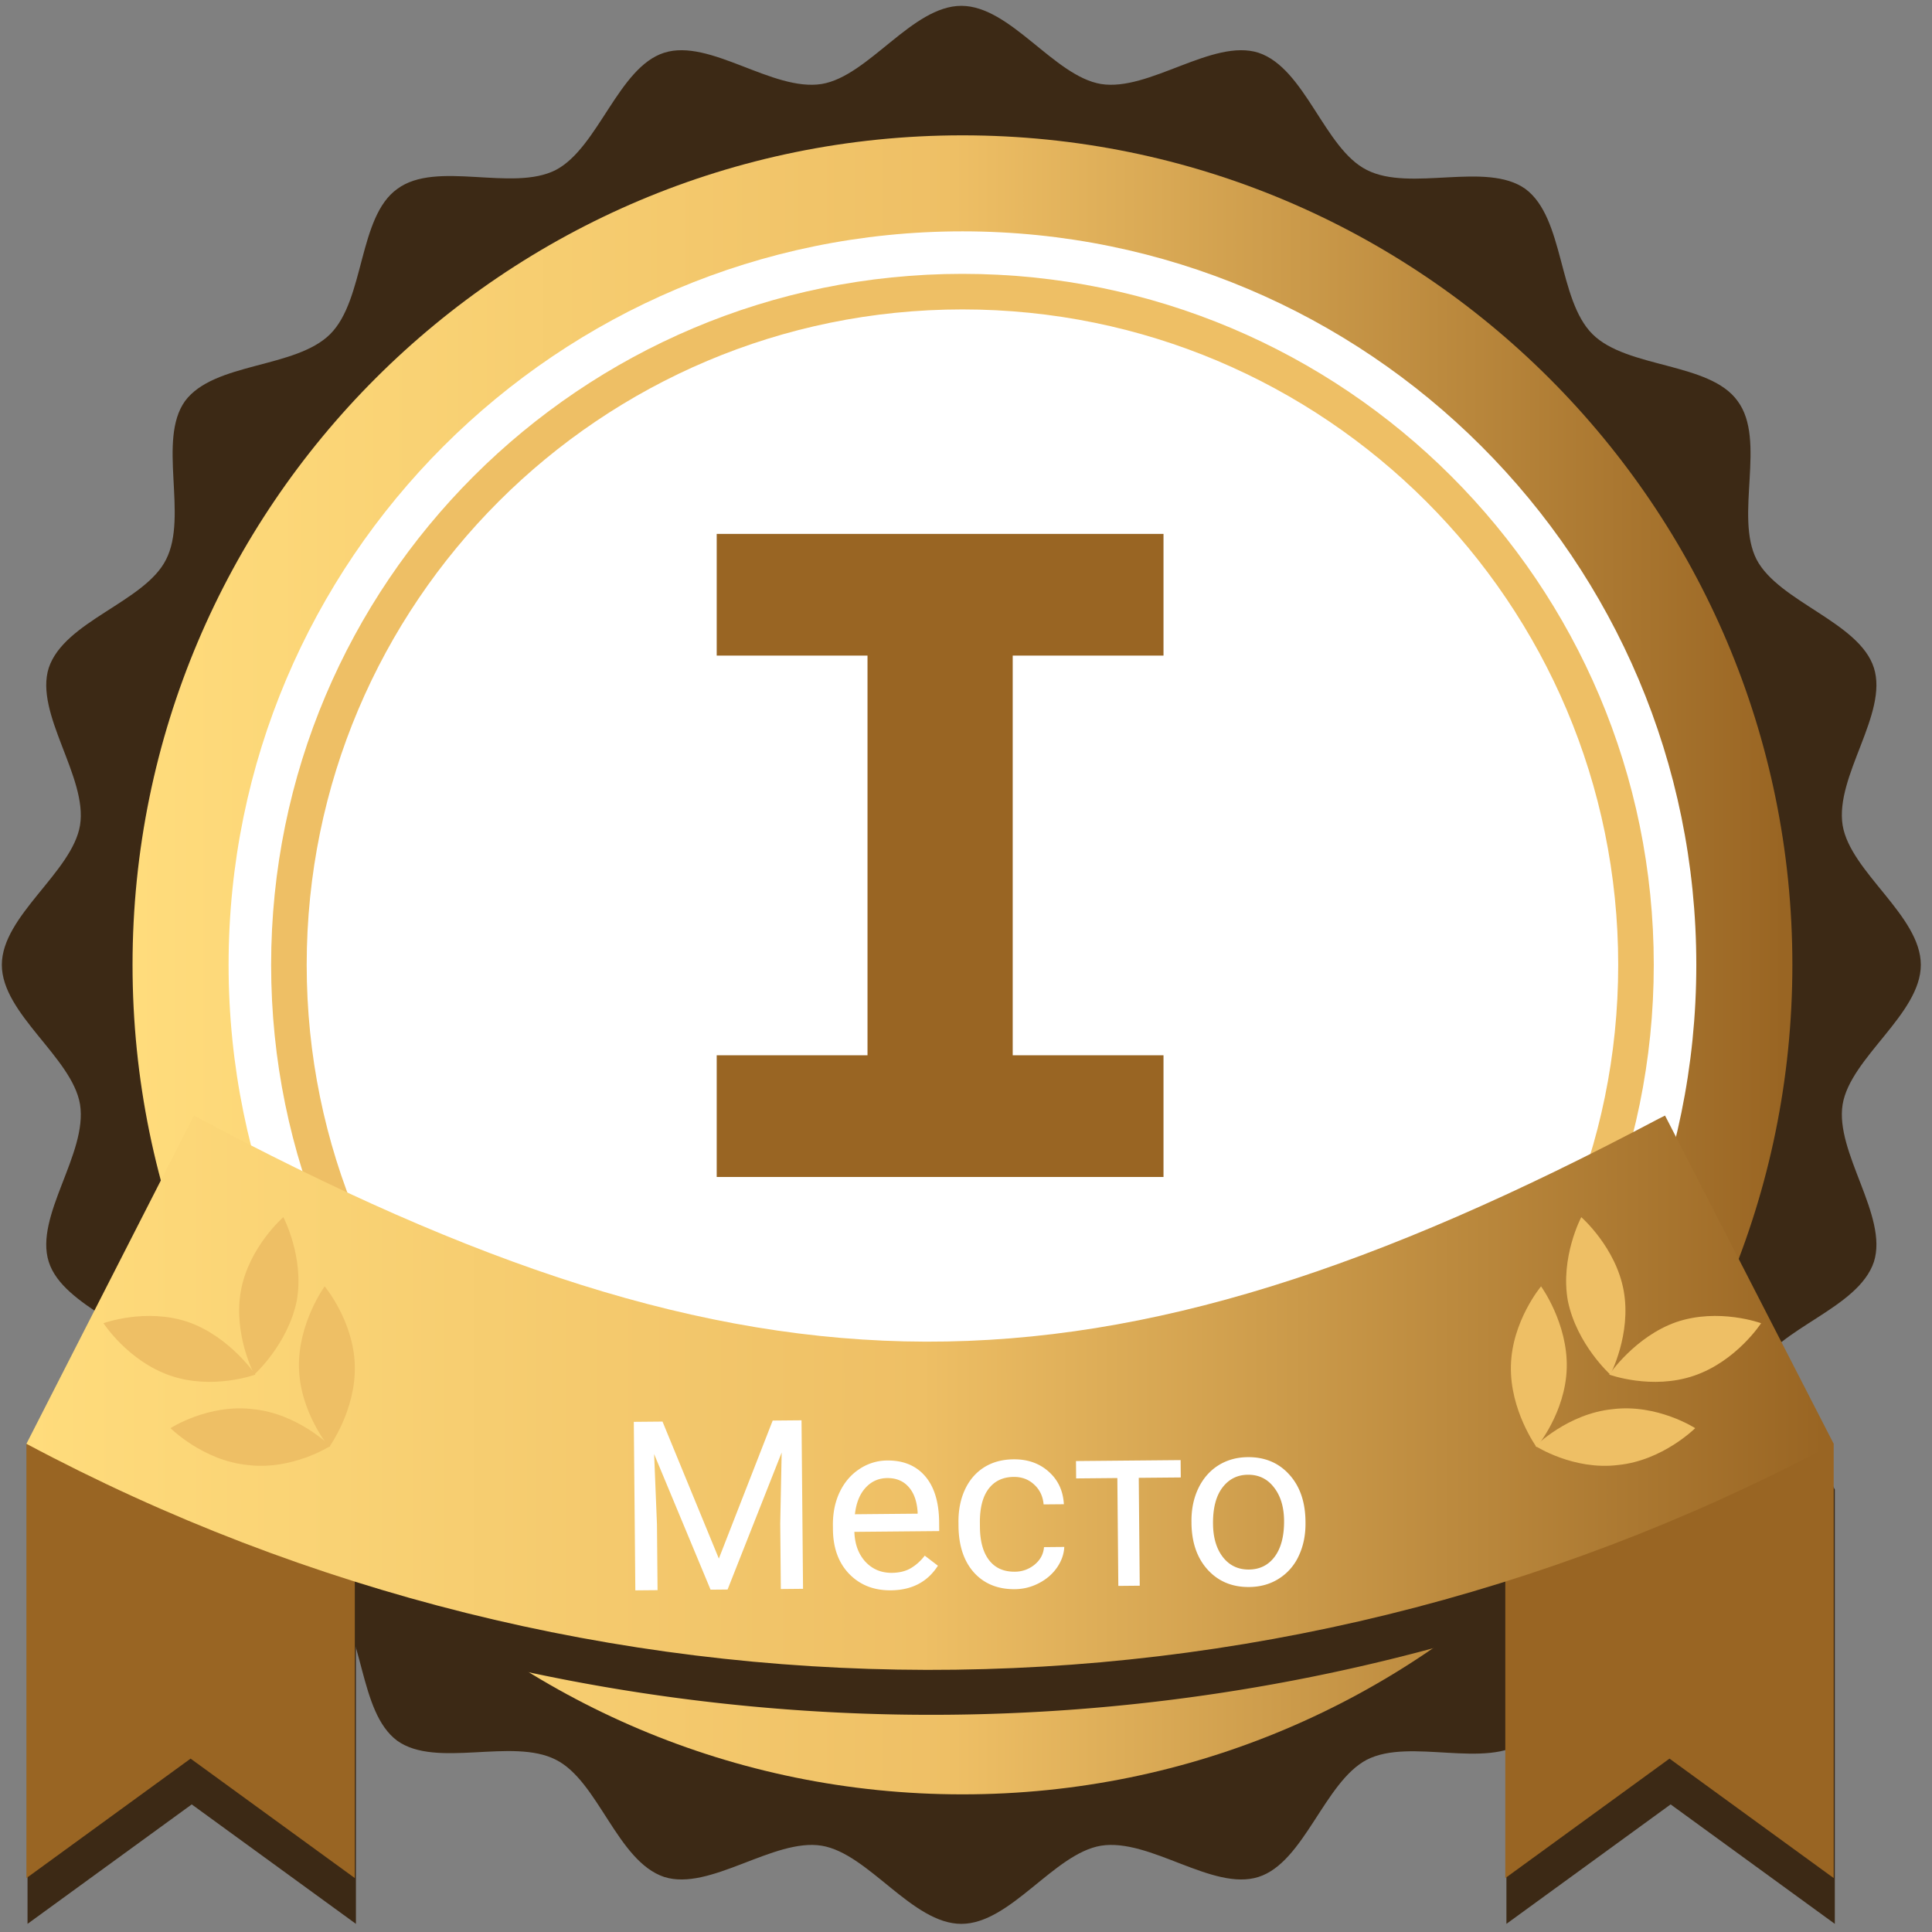
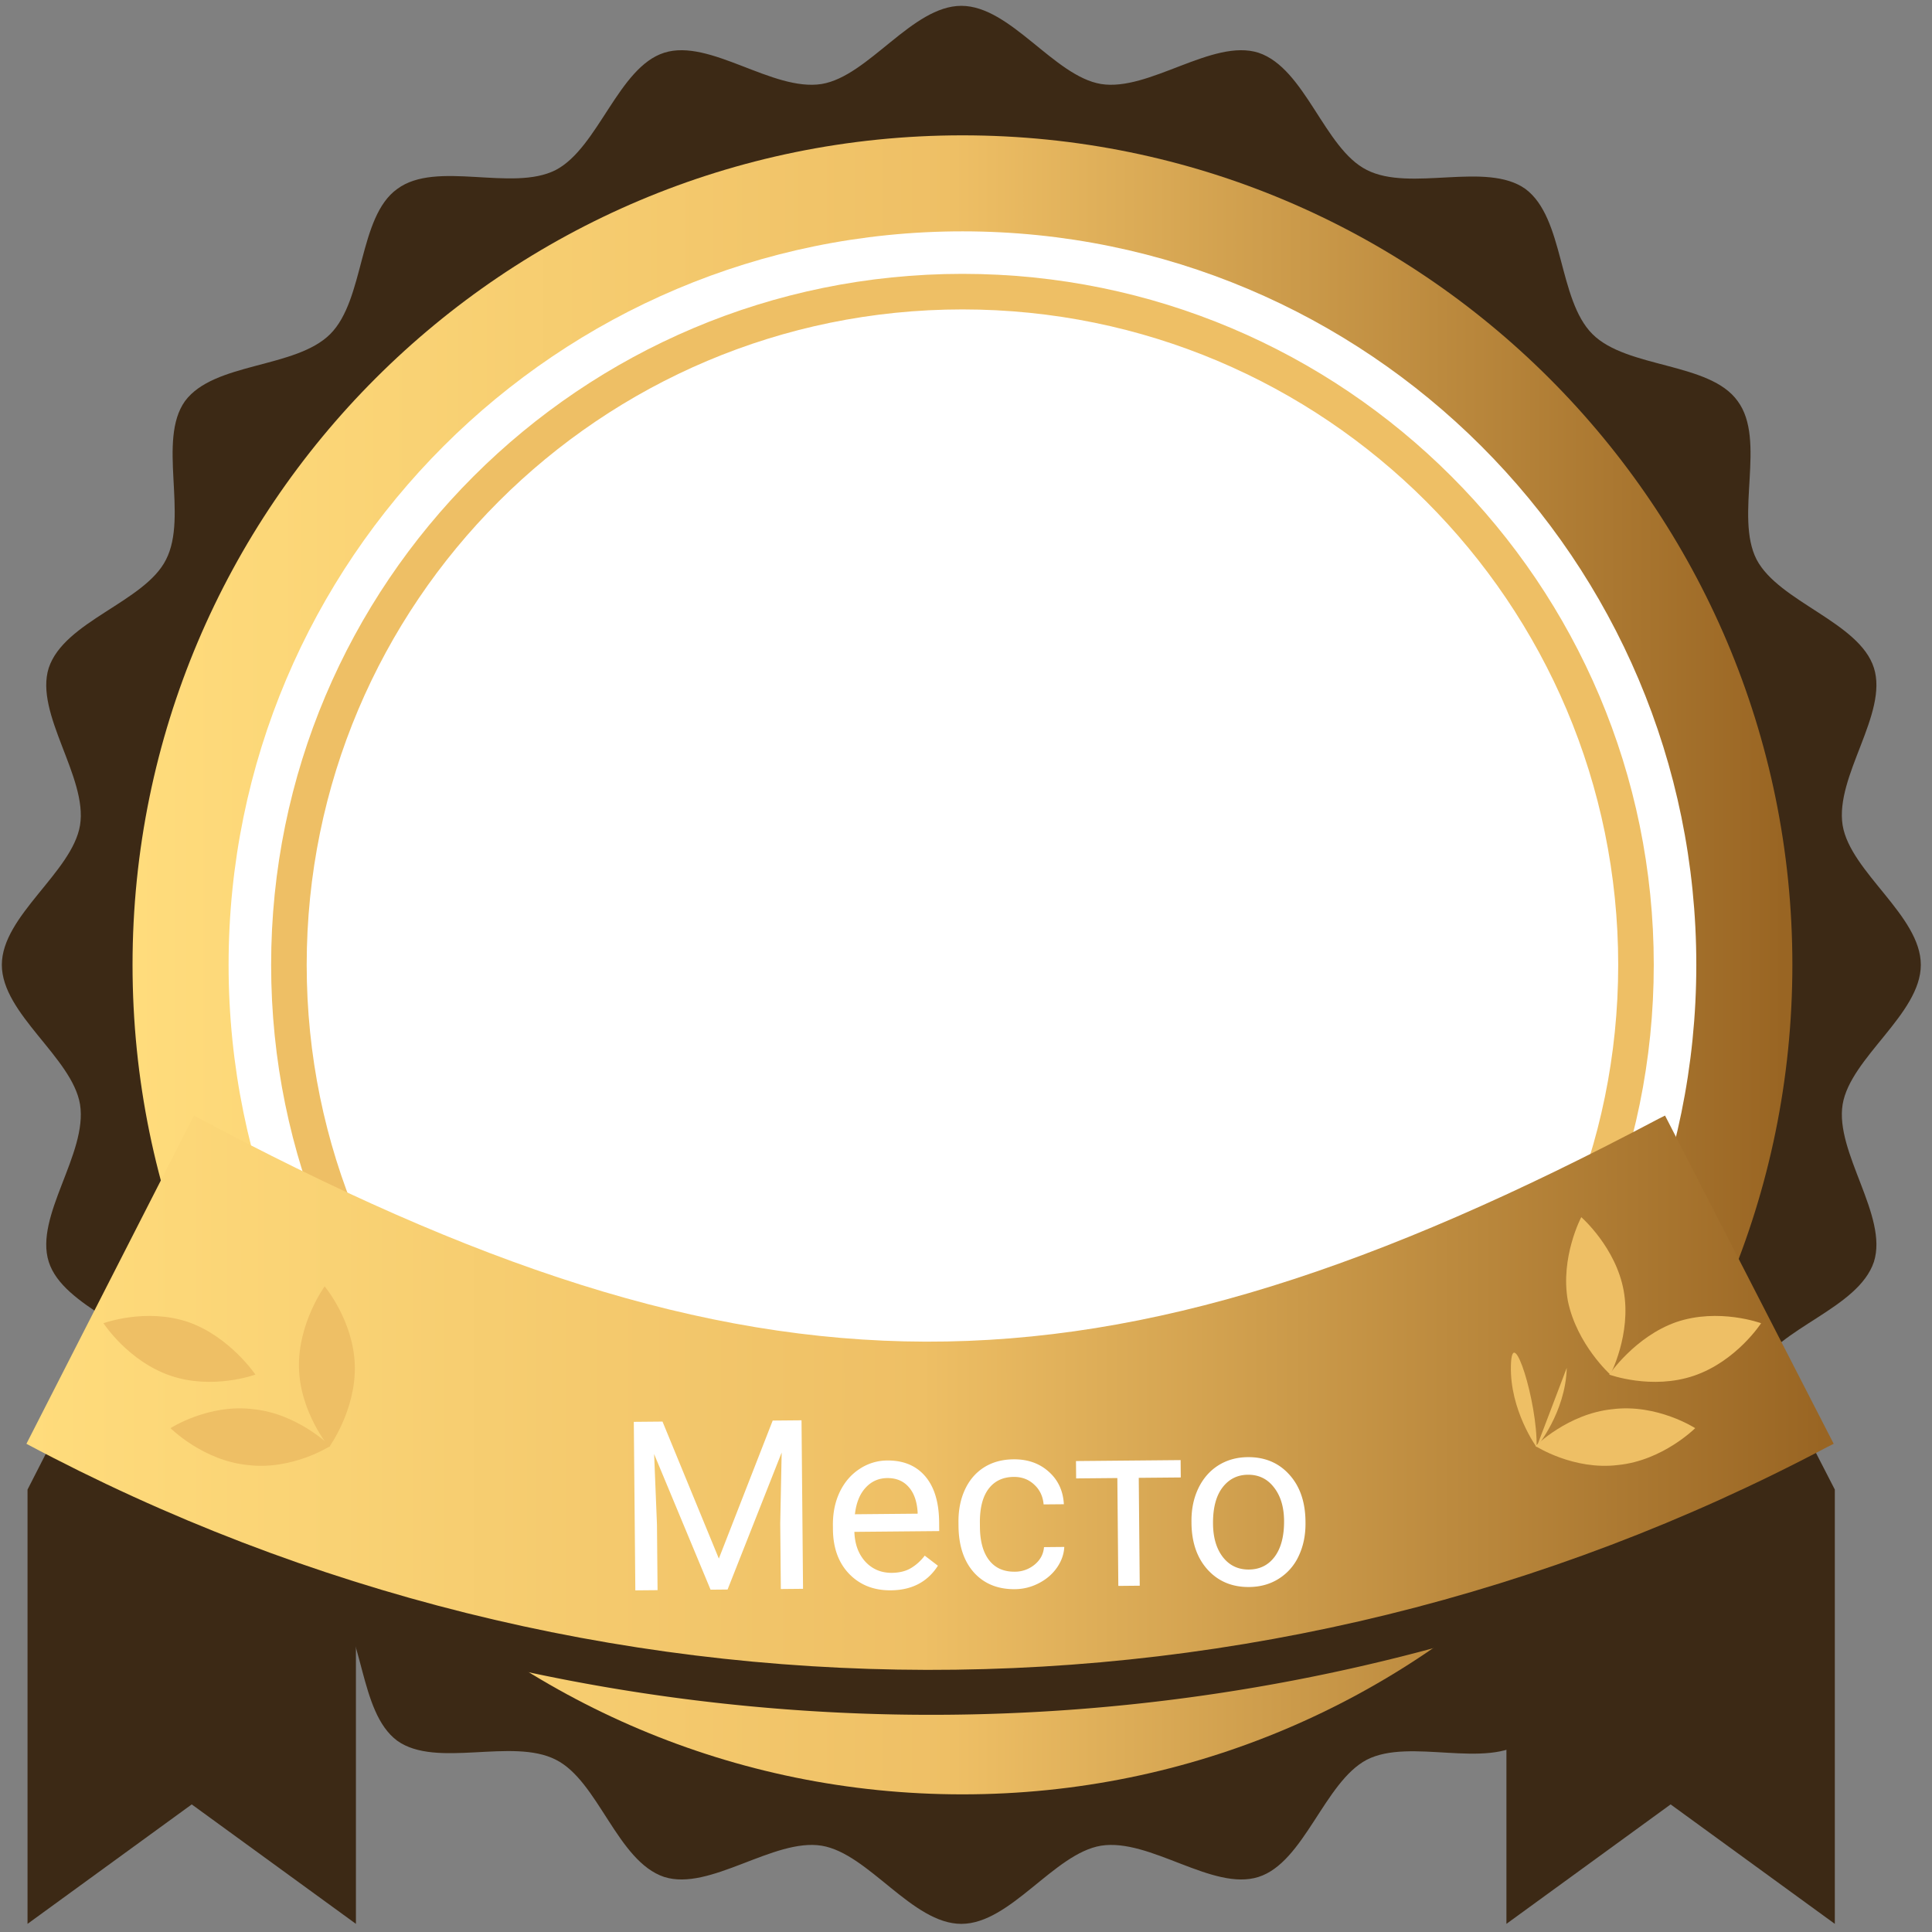
<svg xmlns="http://www.w3.org/2000/svg" width="163" height="163" fill="none">
  <rect width="100%" height="100%" fill="#808080" stroke="none" />
  <path d="M.155 81.403c0-4.145 5.937-7.818 6.597-11.774.66-4.05-3.864-9.42-2.639-13.281 1.32-3.956 8.105-5.557 9.895-9.137 1.885-3.673-.754-10.078 1.602-13.375 2.45-3.297 9.33-2.731 12.251-5.651 2.922-2.92 2.356-9.89 5.655-12.245 3.298-2.45 9.706.282 13.381-1.602 3.581-1.883 5.278-8.665 9.142-9.89 3.863-1.224 9.14 3.297 13.287 2.638 3.958-.66 7.633-6.594 11.78-6.594 4.146 0 7.822 5.934 11.78 6.594 4.052.659 9.423-3.862 13.287-2.638 3.958 1.319 5.56 8.1 9.141 9.89 3.676 1.884 10.084-.753 13.382 1.602 3.299 2.449 2.733 9.325 5.654 12.245 2.922 2.92 9.895 2.354 12.251 5.651 2.451 3.297-.282 9.702 1.602 13.375 1.885 3.58 8.67 5.275 9.896 9.137 1.225 3.862-3.299 9.136-2.639 13.28.66 3.957 6.597 7.63 6.597 11.775 0 4.144-5.937 7.818-6.597 11.774-.66 4.05 3.864 9.419 2.639 13.281-1.32 3.956-8.105 5.557-9.896 9.136-1.884 3.674.754 10.079-1.602 13.376-2.45 3.296-9.329 2.731-12.251 5.651-2.921 2.92-2.355 9.89-5.654 12.245-3.298 2.449-9.706-.283-13.382 1.601-3.581 1.884-5.277 8.666-9.141 9.89-3.864 1.225-9.14-3.296-13.287-2.637-3.958.659-7.634 6.594-11.78 6.594-4.147 0-7.822-5.935-11.78-6.594-4.052-.659-9.424 3.862-13.287 2.637-3.959-1.318-5.56-8.1-9.142-9.89-3.675-1.884-10.083.754-13.381-1.601-3.299-2.449-2.733-9.325-5.655-12.245-2.921-2.92-9.895-2.355-12.25-5.651-2.45-3.297.282-9.702-1.603-13.376-1.884-3.579-8.67-5.274-9.895-9.136-1.225-3.862 3.299-9.137 2.639-13.281-.66-3.956-6.597-7.63-6.597-11.774z" fill="#3C2915" />
  <path d="M81.2 151.387c38.671 0 70.02-31.333 70.02-69.985 0-38.65-31.349-69.984-70.02-69.984-38.67 0-70.018 31.333-70.018 69.984 0 38.652 31.348 69.985 70.019 69.985z" fill="url(#paint0_linear)" />
  <path d="M81.2 143.285c34.195 0 61.915-27.706 61.915-61.883 0-34.178-27.72-61.884-61.914-61.884-34.195 0-61.915 27.706-61.915 61.883 0 34.178 27.72 61.884 61.915 61.884z" fill="#fff" />
  <path d="M81.2 138.201c31.385 0 56.826-25.429 56.826-56.798 0-31.368-25.441-56.798-56.825-56.798-31.384 0-56.826 25.43-56.826 56.798 0 31.369 25.442 56.798 56.826 56.798z" stroke="#EEBF65" stroke-width="3" stroke-linecap="round" stroke-linejoin="round" />
  <path d="M140.571 97.98l-.566.283c-47.496 25.149-76.144 25.055-123.546-.282L2.323 125.673v36.64l13.853-10.078 13.853 10.078v-25.055a162.469 162.469 0 0097.066 0v25.055l13.853-10.078 13.853 10.078v-36.64l-14.23-27.692z" fill="#3C2915" />
-   <path d="M60.468 89.032H73.19v-33.72H60.468V45.045h37.695v10.267H85.441v33.72h12.722V99.3H60.468V89.032zM127 158.451V109l27.706 12.81v36.641l-13.853-10.079L127 158.451zm-124.771 0V121.81L29.935 109v49.451L16.08 148.372 2.23 158.451z" fill="#996523" />
  <path d="M154.706 121.811l-.565.283c-47.497 25.149-104.416 25.055-151.912-.283l14.135-27.692c47.402 25.338 76.05 25.432 123.547.283l.565-.283 14.23 27.692z" fill="url(#paint1_linear)" />
  <path d="M55.895 119.937l4.753 11.558 4.543-11.644 2.432-.022.128 14.217-1.874.018-.05-5.537.121-5.978-4.563 11.556-1.436.014-4.762-11.441.24 5.945.05 5.537-1.875.017-.129-14.218 2.422-.022zm19.27 14.236c-1.432.014-2.602-.444-3.509-1.374-.907-.935-1.367-2.191-1.382-3.766l-.003-.332c-.01-1.048.181-1.984.57-2.808.397-.831.95-1.48 1.663-1.949a4.231 4.231 0 012.337-.725c1.374-.013 2.445.43 3.215 1.328.77.898 1.163 2.19 1.178 3.876l.007.752-7.158.066c.035 1.041.346 1.881.931 2.521.592.632 1.337.944 2.235.936.638-.006 1.177-.141 1.618-.406.44-.264.824-.613 1.152-1.045l1.111.849c-.873 1.368-2.194 2.061-3.965 2.077zm-.31-9.47c-.73.007-1.34.28-1.83.818-.49.532-.788 1.277-.897 2.235l5.293-.049-.002-.137c-.06-.917-.314-1.624-.761-2.121-.447-.504-1.049-.753-1.804-.746zm10.755 7.899a2.603 2.603 0 001.684-.601c.478-.395.74-.886.787-1.472l1.71-.016c-.028.606-.231 1.184-.61 1.734-.38.55-.89.991-1.531 1.323-.635.331-1.31.5-2.027.507-1.439.013-2.589-.455-3.45-1.404-.855-.956-1.29-2.267-1.305-3.933l-.003-.303c-.01-1.029.171-1.945.541-2.749s.905-1.431 1.604-1.88c.706-.449 1.54-.678 2.504-.687 1.185-.011 2.171.334 2.959 1.037.794.702 1.222 1.619 1.284 2.752l-1.709.015c-.058-.683-.323-1.24-.796-1.672-.466-.438-1.041-.654-1.725-.648-.918.008-1.627.347-2.129 1.016-.495.662-.737 1.618-.726 2.868l.003.341c.011 1.218.27 2.153.778 2.806.507.653 1.226.975 2.157.966zm14.01-7.951l-3.545.032.083 9.101-1.807.017-.082-9.101-3.477.032-.013-1.465 8.828-.081.013 1.465zm.903 3.712c-.01-1.035.184-1.968.58-2.798.402-.831.963-1.474 1.681-1.93.726-.456 1.553-.688 2.484-.697 1.439-.013 2.606.474 3.5 1.462.901.988 1.359 2.308 1.374 3.962l.001.127c.009 1.029-.181 1.955-.57 2.779a4.452 4.452 0 01-1.673 1.919c-.725.463-1.562.698-2.513.707-1.432.013-2.598-.474-3.499-1.462-.895-.987-1.349-2.302-1.364-3.942l-.001-.127zm1.818.198c.01 1.172.289 2.11.836 2.815.553.704 1.286 1.052 2.197 1.044.918-.009 1.644-.374 2.178-1.095.533-.727.794-1.739.783-3.034-.011-1.159-.296-2.094-.856-2.805-.553-.717-1.286-1.072-2.197-1.064-.892.009-1.608.37-2.149 1.085-.54.714-.804 1.732-.792 3.054z" fill="#fff" />
  <path d="M136.519 123.6c-3.77.471-6.974-1.602-6.974-1.602s2.733-2.731 6.502-3.108c3.77-.471 6.974 1.601 6.974 1.601s-2.733 2.732-6.502 3.109z" fill="#EEBF65" />
-   <path d="M132.184 115.405c-.095 3.768-2.545 6.688-2.545 6.688s-2.262-3.108-2.167-6.876c.094-3.768 2.544-6.688 2.544-6.688s2.262 3.109 2.168 6.876zm10.743.66c-3.581 1.225-7.162-.094-7.162-.094s2.167-3.202 5.654-4.427c3.581-1.224 7.162.094 7.162.094s-2.073 3.203-5.654 4.427z" fill="#EEBF65" />
+   <path d="M132.184 115.405c-.095 3.768-2.545 6.688-2.545 6.688s-2.262-3.108-2.167-6.876s2.262 3.109 2.168 6.876zm10.743.66c-3.581 1.225-7.162-.094-7.162-.094s2.167-3.202 5.654-4.427c3.581-1.224 7.162.094 7.162.094s-2.073 3.203-5.654 4.427z" fill="#EEBF65" />
  <path d="M136.99 108.906c.659 3.674-1.131 7.064-1.131 7.064s-2.827-2.543-3.581-6.216c-.66-3.674 1.131-7.065 1.131-7.065s2.921 2.544 3.581 6.217zM20.888 123.6c3.77.471 6.974-1.602 6.974-1.602s-2.733-2.731-6.503-3.108c-3.77-.471-6.973 1.601-6.973 1.601s2.733 2.732 6.502 3.109z" fill="#EEBF65" />
  <path d="M25.224 115.405c.094 3.768 2.544 6.688 2.544 6.688s2.262-3.108 2.168-6.876c-.095-3.768-2.545-6.688-2.545-6.688s-2.262 3.109-2.167 6.876zm-10.838.66c3.58 1.225 7.162-.094 7.162-.094s-2.168-3.202-5.654-4.427c-3.582-1.224-7.163.094-7.163.094s2.074 3.203 5.655 4.427z" fill="#EEBF65" />
-   <path d="M20.323 108.906c-.66 3.674 1.13 7.064 1.13 7.064s2.828-2.543 3.582-6.216c.66-3.674-1.131-7.065-1.131-7.065s-2.922 2.544-3.581 6.217z" fill="#EEBF65" />
  <defs>
    <linearGradient id="paint0_linear" x1="11.175" y1="81.408" x2="151.283" y2="81.408" gradientUnits="userSpaceOnUse">
      <stop stop-color="#FFDC7C" />
      <stop offset=".495" stop-color="#EEBF65" />
      <stop offset=".994" stop-color="#996523" />
    </linearGradient>
    <linearGradient id="paint1_linear" x1="2.258" y1="117.486" x2="154.738" y2="117.486" gradientUnits="userSpaceOnUse">
      <stop stop-color="#FFDC7C" />
      <stop offset=".495" stop-color="#EEBF65" />
      <stop offset=".994" stop-color="#996523" />
    </linearGradient>
  </defs>
</svg>